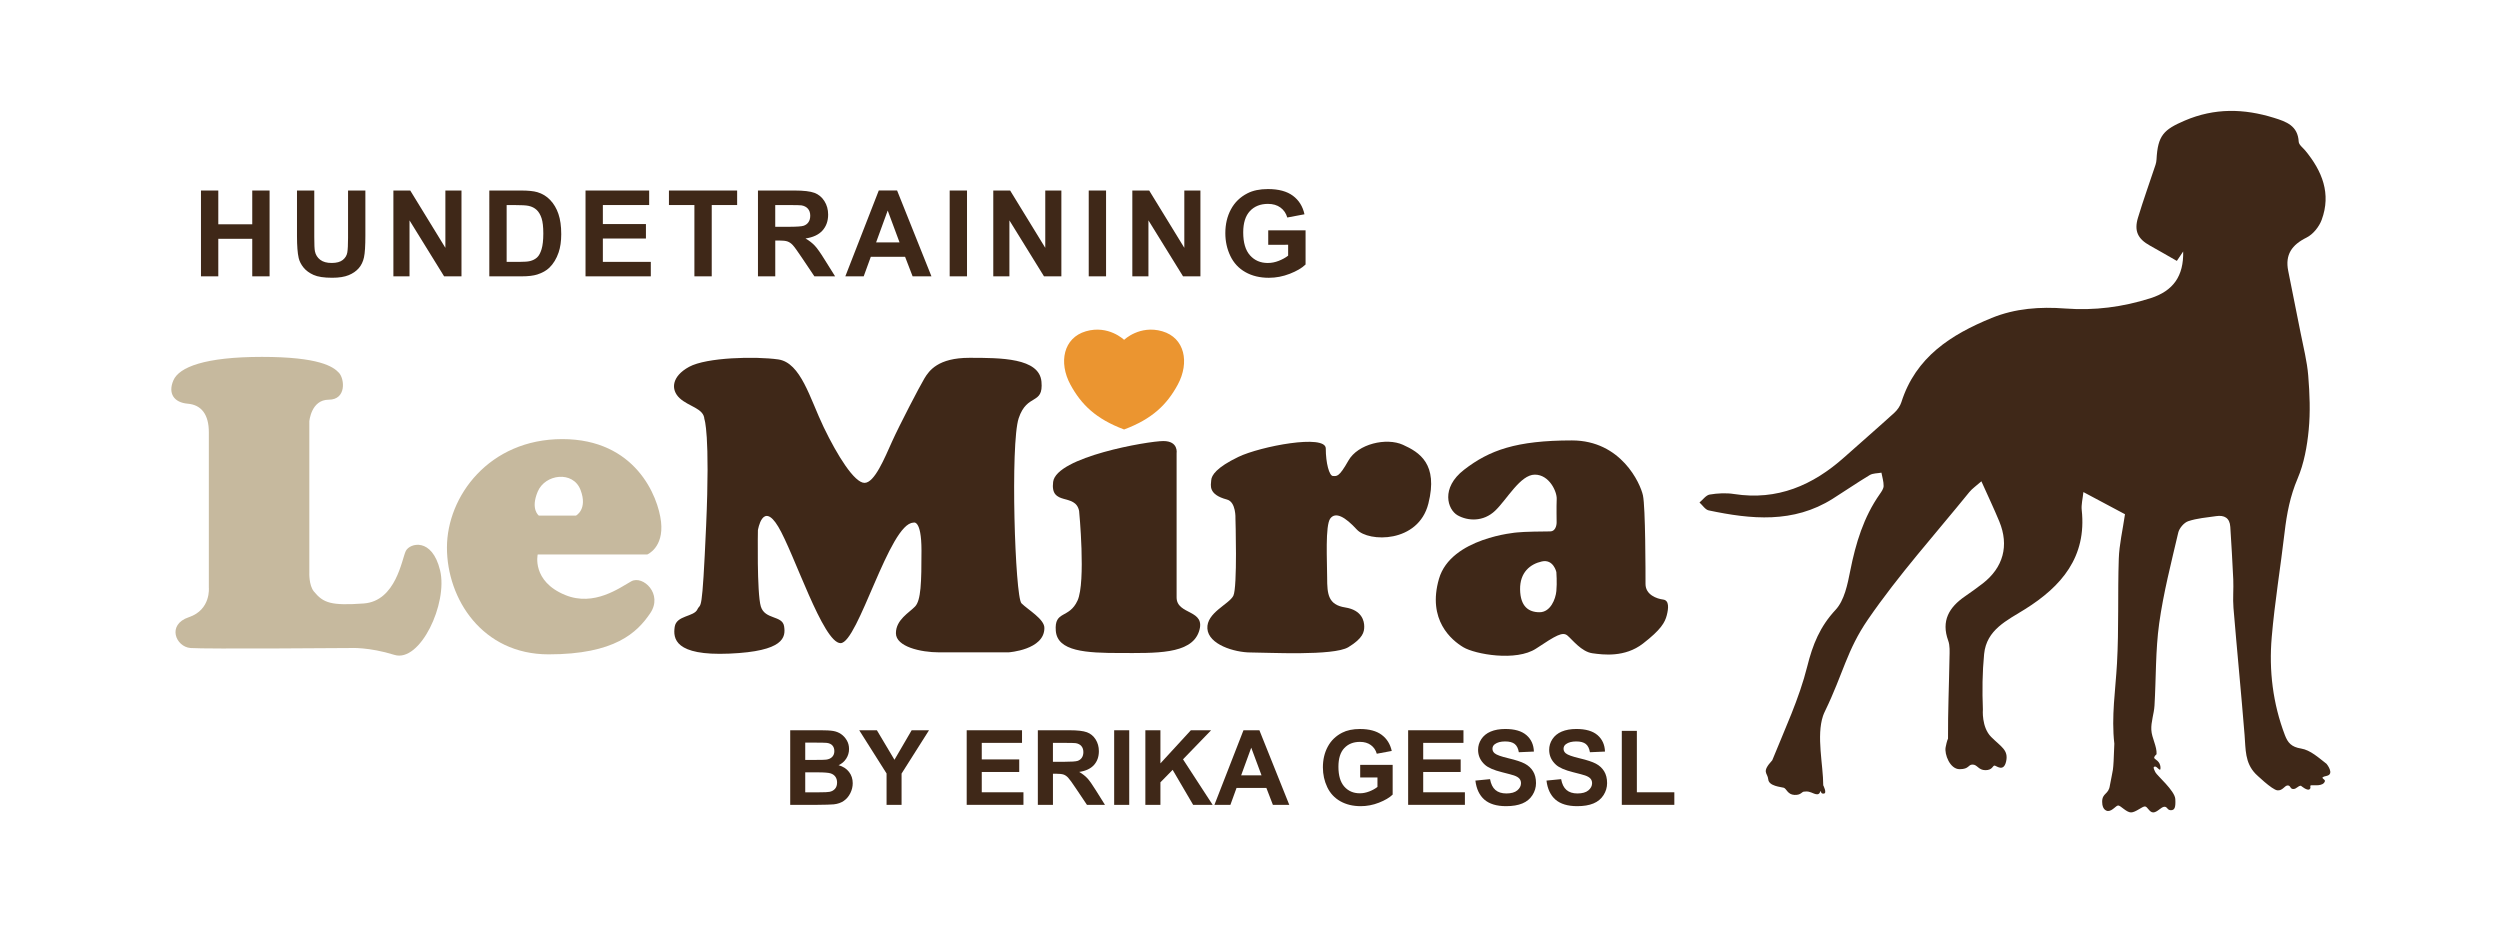
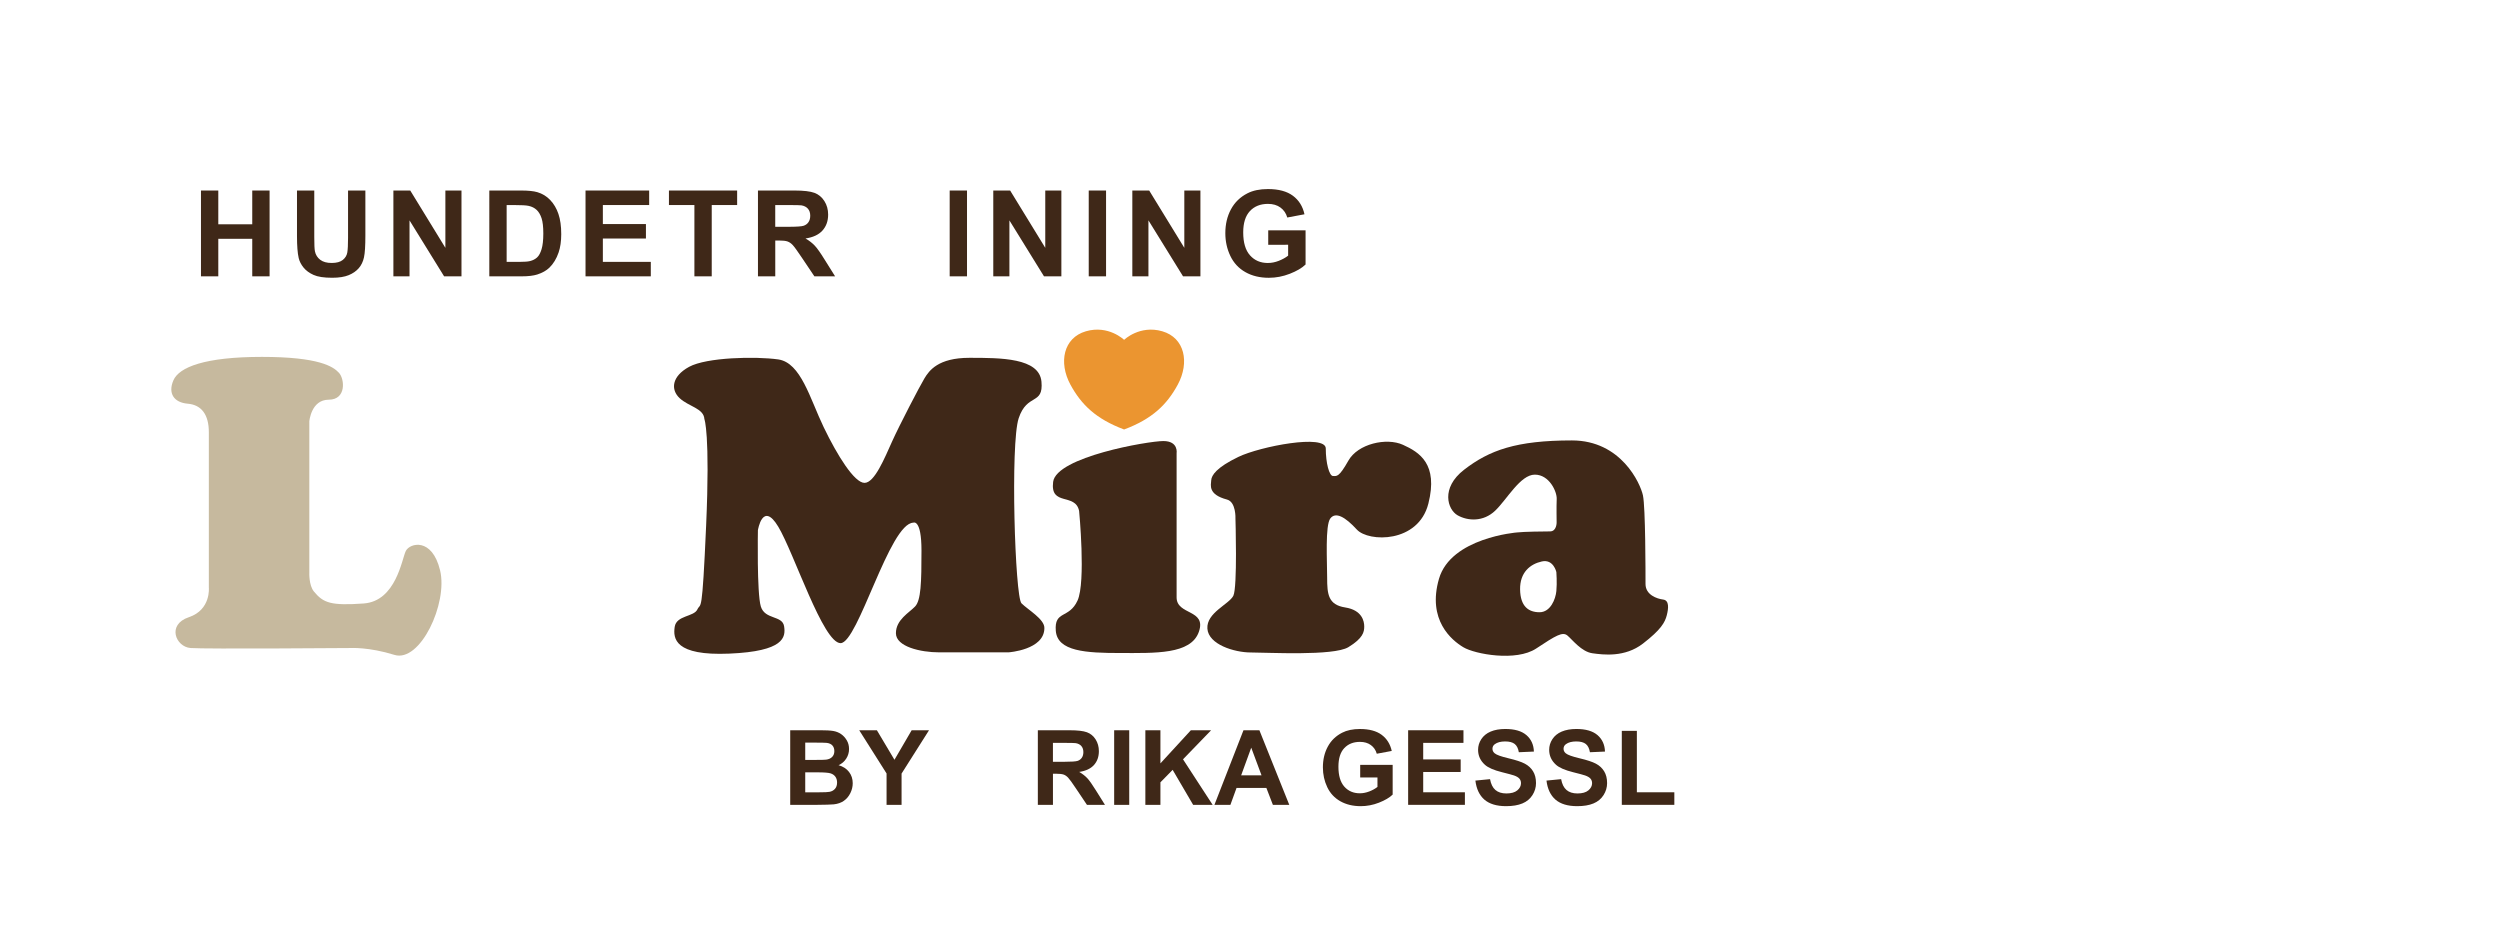
<svg xmlns="http://www.w3.org/2000/svg" viewBox="0 0 959.35 365.3">
-   <path d="m692.37 303.76c-1.01 0-1.19 1.42-3.8 1.28s-3.02-2.43-4.07-2.75-5.72-.6-5.95-3.2c-.23-2.61-2.78-2.64 1.54-7.35 4.8-11.89 10.34-23.65 13.42-36 2.1-8.43 4.89-15.3 10.87-21.72 3.39-3.64 4.6-9.79 5.64-15.04 2.09-10.51 5.11-20.52 11.33-29.38.66-.94 1.45-2.05 1.47-3.1.03-1.7-.53-3.41-.84-5.12-1.51.29-3.26.18-4.5.93-4.82 2.89-9.45 6.1-14.21 9.09-15.09 9.51-31.28 7.9-47.58 4.46-1.33-.28-2.36-1.99-3.53-3.03 1.3-1.06 2.48-2.81 3.91-3.05 3.06-.51 6.33-.68 9.38-.2 16.57 2.57 30.19-3.34 42.26-14.1 6.4-5.71 12.89-11.32 19.23-17.09 1.18-1.07 2.22-2.58 2.7-4.08 5.5-17.29 19.01-25.9 34.63-32.29 9.11-3.72 18.61-4.36 28.29-3.63 11.15.84 21.93-.54 32.66-3.95 8.77-2.79 12.77-8.53 12.55-17.94-.96 1.42-1.91 2.85-2.43 3.62-3.52-2-6.92-3.99-10.37-5.9-4.58-2.54-6.09-5.57-4.55-10.66 2.06-6.83 4.5-13.55 6.74-20.33.22-.66.34-1.35.38-2.05.49-9.19 2.7-11.42 10.85-14.91 11.43-4.89 22.67-4.64 34.23-1.05 4.8 1.49 9.15 3.04 9.49 9.19.07 1.18 1.64 2.3 2.55 3.41 6.45 7.83 9.97 16.49 6.26 26.54-.99 2.67-3.32 5.58-5.81 6.81-5.62 2.78-8.29 6.53-7.03 12.79 1.58 7.89 3.19 15.78 4.73 23.68 1.07 5.49 2.5 10.95 2.95 16.5.56 6.91.85 13.95.18 20.83-.61 6.33-1.79 12.88-4.26 18.68-2.86 6.7-4.15 13.48-4.98 20.56-1.56 13.45-3.8 26.83-4.95 40.31-1.1 12.79.43 25.44 5.05 37.57 1.12 2.93 2.51 4.57 6.23 5.16 3.52.56 6.74 3.53 9.76 5.87 0 0 3.25 3.96 0 4.63-3.25.68-.37 1.2-.63 2.03-.63 2.03-3.99 1.5-5.1 1.55s.09.93-.83 1.57-3.27-1.38-3.27-1.38c-1.16 0-1.66 1.26-2.94 1.26s-.94-1.37-2.14-1.37-1.88 2.06-3.94 1.88c-2.06-.17-8.39-6.34-8.39-6.34-4.14-4.3-3.77-9.37-4.22-14.92-1.31-16.26-2.91-32.5-4.26-48.75-.3-3.61.08-7.28-.08-10.91-.29-6.74-.73-13.48-1.14-20.21-.21-3.43-2.3-4.56-5.42-4.1-3.6.53-7.3.8-10.71 1.94-1.63.55-3.44 2.67-3.84 4.39-2.7 11.57-5.69 23.13-7.32 34.86-1.44 10.4-1.17 21.04-1.8 31.57-.19 3.1-1.37 6.2-1.21 9.26.16 3.14 2.18 6.27 2.01 9.33 0 0-.97.81-.91 1.42s2.53 1.15 2.41 4.05c-.06 1.42-1.28-.75-2.05-.72-.98.04-.52.89.08 2.16s7.48 7.09 7.66 10.3-.24 4.29-1.69 4.29-1.27-1.33-2.48-1.33-2.78 2.18-4.3 2.18-2.18-2.3-3.21-2.3-3.57 2.3-5.32 2.3-3.99-2.66-4.9-2.66-2.18 2.12-3.93 2.12c0 0-2.24 0-2.24-3.51s2.48-2.72 2.96-6.29c1.26-7.11 1.27-3.69 1.71-16.03-1.19-10.45.45-20.53 1.02-30.79.75-13.37.24-26.81.69-40.2.18-5.43 1.47-10.83 2.38-17.07-4.23-2.25-9.66-5.14-15.96-8.5-.27 2.62-.87 4.82-.64 6.92 1.95 18-7.79 29.3-21.8 38.05-6.9 4.31-14.74 7.83-15.66 17.2-.69 7.02-.75 14.16-.47 21.22 0 0-.6 6.79 3.18 10.58 3.79 3.79 6.69 4.99 5.75 9.34-.95 4.36-3.79 1.64-4.48 1.64s-.76 1.77-3.47 1.77-3.09-2.15-4.92-2.15-1.26 1.77-4.99 1.77-5.87-5.75-5.37-8.4c.51-2.65.92-3.32.92-3.32-.06-10.4.4-20.8.57-31.21.04-2.14.21-4.46-.5-6.4-2.75-7.59.33-12.77 6.38-16.95 2.31-1.6 4.61-3.23 6.83-4.95 7.93-6.13 10.23-14.56 6.4-23.83-2.05-4.96-4.36-9.81-6.87-15.41-2.02 1.79-3.53 2.79-4.62 4.13-13.12 16.19-27.14 31.76-38.91 48.89-8.12 11.83-9.42 20.56-16.4 35.01-.31.64-.61 1.29-.84 1.96-2.61 7.78.08 18.88.08 26.66 0 0 1.57 3.05.24 3.19s-.96-.96-1.24-.92c-.27.05-.23 1.19-1.37 1.19-.97 0-1.82-.68-3.21-1-.46-.11-.94-.12-1.41-.05z" fill="#3f2818" />
  <path d="m118.7 219.77v-58.06s.66-8.33 7.45-8.33 6.13-7.89 3.94-10.3-7.67-6.13-29.58-6.13-31.77 3.94-33.96 8.98.22 8.54 5.48 8.98 8.11 4.16 8.11 10.95 0 59.59 0 59.59.88 8.54-7.67 11.39-5.04 11.39.66 11.83 61.35 0 61.35 0 7.01-.44 16.87 2.63 20.59-19.72 17.53-32.43c-3.07-12.71-11.61-10.52-13.15-7.45-1.53 3.07-3.72 19.28-16.21 20.16s-15.44-.18-19.06-4.6c-1.97-2.39-1.76-7.21-1.76-7.21z" fill="#c6b99e" />
-   <path d="m242.27 223.06c-4.38 2.41-14.24 9.86-25.41 5.26-12.92-5.32-10.52-15.56-10.52-15.56h42.07s6.35-2.63 5.26-12.49c-1.1-9.86-9.86-31.77-37.9-31.77s-44.26 21.91-44.26 41.63 13.58 40.97 39 40.97c25.41 0 33.96-8.33 39-15.77s-2.85-14.68-7.24-12.27zm-35.93-34.4c2.85-6.79 13.58-8.11 16.43-.66s-1.75 9.86-1.75 9.86h-14.24s-3.29-2.41-.44-9.2z" fill="#c6b99e" />
  <path d="m270.3 160.82s2.23 5.36.67 40.87-2.01 29.26-3.35 32.16-8.04 2.23-8.71 6.7 0 11.17 20.99 10.27 21.66-6.25 20.99-10.5-7.37-2.46-8.93-7.59c-1.56-5.14-1.12-29.26-1.12-29.26s1.79-11.39 7.82-1.34 17.2 44.67 23.9 44.67 18.76-46.01 27.92-46.23c0 0 3.13-1.56 3.13 10.72s-.19 19.08-2.47 21.46c-2.27 2.38-7.34 5.07-7.34 10.24s9.51 7.34 16.54 7.34h26.68s13.75-.93 13.75-9.31c.1-3.41-6.31-7.03-8.79-9.51s-4.32-61.26-1.07-71.02 9.56-4.88 8.74-14.03-15.66-9.15-27.65-9.15-15.45 4.88-17.28 7.93-9.56 17.89-12.4 24.2c-2.85 6.3-6.71 15.86-10.57 15.86s-10.37-10.37-15.66-21.35-8.74-24.81-17.49-26.03-27.45-.81-34.16 2.85-7.12 8.74-3.66 12 9.28 3.9 9.52 8.05z" fill="#3f2818" />
  <path d="m414.1 196.09s2.64 27.25-.61 34.37-8.95 3.66-8.34 11.59 11.59 8.54 24.81 8.54 27.04.61 30.09-8.13-8.54-6.3-8.54-13.22c0-6.91 0-55.31 0-55.31s.81-4.68-5.08-4.68-41.08 6.1-42.3 15.66c-1.21 9.55 8.55 4.06 9.97 11.18z" fill="#3f2818" />
  <path d="m474.09 198.93s.81 26.43-.81 29.69-10.37 6.51-9.96 12.61 10.37 9.15 16.67 9.15 31.72 1.42 37.42-2.03c5.69-3.46 6.1-5.9 6.1-7.93s-.81-6.3-7.32-7.32-6.91-5.08-6.91-11.39c0-6.3-.81-20.13 1.22-22.77s5.69-.61 10.17 4.27 23.59 5.29 27.45-9.96-3.46-19.72-9.76-22.57-17.28-.41-20.94 6.1-4.47 5.88-5.9 5.88c-1.42 0-2.77-4.94-2.77-10.56s-25.1-.83-33.54 3.23-10.31 7.08-10.42 8.96-1.31 5.45 6.04 7.4c3.53.92 3.26 7.24 3.26 7.24z" fill="#3f2818" />
  <path d="m638.21 230.07c-2.39-.3-6.76-1.79-6.76-5.97s0-29.43-.99-34.01c-.99-4.57-8.37-21.08-27.25-21.08-21.38 0-31.69 3.76-41.37 11.24-9.07 7.01-6.36 15.31-2.49 17.5 3.88 2.19 9.84 2.59 14.42-1.79 4.57-4.38 9.65-13.82 15.21-13.82s8.52 6.56 8.39 9.35c-.13 2.78-.03 8.95-.03 8.95s.08 3.48-2.54 3.48c-2.19 0-10.24.1-12.68.4 0 0-25.36 1.99-29.93 17.8s4.87 23.57 9.35 26.25c4.47 2.68 20.28 5.57 27.94.5s10.14-6.56 12.03-4.97 5.37 6.2 9.55 6.78 12.43 1.67 19.39-3.7 8.45-8.15 9.15-10.84 1-5.77-1.39-6.07zm-40.97-3.28c-.3 3.18-2.29 8.15-6.46 8.15-4.18 0-7.36-2.19-7.46-8.75s3.88-9.74 8.35-10.74c4.47-.99 5.57 4.08 5.57 4.08s.3 4.07 0 7.26z" fill="#3f2818" />
  <path d="m431.33 164.8c-10.76-4.04-16.38-9.49-20.57-17.21-4.6-8.49-2.69-17.97 5.96-20.47s14.61 3.27 14.61 3.27h.06s5.96-5.77 14.61-3.27 10.55 11.98 5.96 20.47c-4.18 7.72-9.8 13.17-20.57 17.21z" fill="#eb9530" />
  <g fill="#3f2818">
    <path d="m77.12 106.03v-32.92h6.65v12.96h13.03v-12.96h6.65v32.93h-6.65v-14.4h-13.03v14.4h-6.65z" />
    <path d="m113.95 73.11h6.65v17.83c0 2.83.08 4.66.25 5.5.28 1.35.96 2.43 2.03 3.25s2.53 1.22 4.39 1.22c1.89 0 3.31-.39 4.27-1.16s1.53-1.72 1.73-2.84c.19-1.12.29-2.99.29-5.59v-18.21h6.65v17.29c0 3.95-.18 6.75-.54 8.38s-1.02 3.01-1.99 4.13-2.26 2.02-3.87 2.68-3.73 1-6.33 1c-3.14 0-5.53-.36-7.15-1.09s-2.91-1.67-3.85-2.83-1.56-2.38-1.86-3.65c-.43-1.89-.65-4.67-.65-8.36v-17.55z" />
    <path d="m150.96 106.03v-32.92h6.47l13.48 21.99v-21.99h6.18v32.93h-6.67l-13.27-21.47v21.47h-6.19z" />
    <path d="m187.77 73.11h12.15c2.74 0 4.83.21 6.27.63 1.93.57 3.59 1.58 4.96 3.03 1.38 1.45 2.43 3.23 3.14 5.33.72 2.1 1.08 4.7 1.08 7.78 0 2.71-.34 5.05-1.01 7.01-.82 2.4-2 4.33-3.53 5.82-1.15 1.12-2.71 2-4.67 2.63-1.47.46-3.43.7-5.88.7h-12.51zm6.65 5.57v21.81h4.96c1.86 0 3.2-.1 4.02-.31 1.08-.27 1.97-.73 2.68-1.37s1.29-1.7 1.74-3.18c.45-1.47.67-3.48.67-6.03s-.22-4.5-.67-5.86-1.08-2.43-1.89-3.19-1.83-1.28-3.08-1.55c-.93-.21-2.75-.31-5.46-.31h-2.97z" />
    <path d="m224.69 106.03v-32.92h24.42v5.57h-17.77v7.3h16.53v5.55h-16.53v8.96h18.4v5.55h-25.05z" />
    <path d="m266.47 106.03v-27.35h-9.77v-5.57h26.17v5.57h-9.75v27.36h-6.65z" />
    <path d="m290.86 106.03v-32.92h13.99c3.52 0 6.08.3 7.67.89s2.87 1.64 3.83 3.16c.96 1.51 1.44 3.24 1.44 5.19 0 2.47-.73 4.51-2.18 6.12s-3.62 2.62-6.51 3.04c1.44.84 2.62 1.76 3.56 2.76s2.2 2.79 3.78 5.35l4.02 6.42h-7.95l-4.81-7.17c-1.71-2.56-2.88-4.17-3.5-4.84-.63-.67-1.3-1.12-2-1.37s-1.82-.37-3.35-.37h-1.35v13.75h-6.64zm6.64-19h4.92c3.19 0 5.18-.13 5.97-.4s1.42-.73 1.86-1.39c.45-.66.67-1.48.67-2.47 0-1.11-.3-2-.89-2.68s-1.43-1.11-2.5-1.29c-.54-.07-2.16-.11-4.85-.11h-5.19v8.34z" />
-     <path d="m357.43 106.03h-7.23l-2.88-7.48h-13.16l-2.72 7.48h-7.05l12.83-32.93h7.03zm-12.24-13.02-4.54-12.22-4.45 12.22z" />
    <path d="m364.43 106.03v-32.92h6.65v32.93h-6.65z" />
    <path d="m381.16 106.03v-32.92h6.47l13.48 21.99v-21.99h6.18v32.93h-6.67l-13.27-21.47v21.47h-6.19z" />
    <path d="m417.79 106.03v-32.92h6.65v32.93h-6.65z" />
    <path d="m434.52 106.03v-32.92h6.47l13.48 21.99v-21.99h6.18v32.93h-6.67l-13.28-21.48v21.47z" />
    <path d="m486.67 93.93v-5.55h14.33v13.12c-1.39 1.35-3.41 2.53-6.05 3.56s-5.32 1.54-8.03 1.54c-3.44 0-6.45-.72-9.01-2.17-2.56-1.44-4.48-3.51-5.77-6.2s-1.93-5.61-1.93-8.77c0-3.43.72-6.48 2.16-9.14 1.44-2.67 3.54-4.71 6.31-6.13 2.11-1.09 4.74-1.64 7.88-1.64 4.09 0 7.28.86 9.58 2.57s3.78 4.08 4.44 7.11l-6.6 1.24c-.46-1.62-1.34-2.89-2.62-3.83s-2.88-1.4-4.79-1.4c-2.9 0-5.21.92-6.93 2.76-1.71 1.84-2.57 4.57-2.57 8.2 0 3.91.87 6.84 2.61 8.79s4.01 2.93 6.83 2.93c1.39 0 2.79-.27 4.19-.82s2.6-1.21 3.61-1.99v-4.18z" />
    <path d="m303.22 280.22h11.45c2.27 0 3.96.09 5.07.28s2.11.58 2.99 1.18 1.61 1.4 2.2 2.39.88 2.11.88 3.35c0 1.34-.36 2.57-1.08 3.69s-1.7 1.96-2.94 2.52c1.74.51 3.09 1.37 4.02 2.6.94 1.22 1.41 2.66 1.41 4.32 0 1.3-.3 2.57-.91 3.8s-1.43 2.21-2.48 2.95-2.34 1.19-3.88 1.36c-.96.1-3.29.17-6.97.2h-9.75v-28.64zm5.78 4.77v6.62h3.79c2.25 0 3.65-.03 4.2-.1.99-.12 1.77-.46 2.33-1.03s.85-1.31.85-2.24c0-.88-.24-1.6-.73-2.16-.49-.55-1.21-.89-2.18-1.01-.57-.06-2.22-.1-4.94-.1h-3.32zm0 11.39v7.66h5.35c2.08 0 3.4-.06 3.96-.18.86-.16 1.56-.54 2.1-1.14.54-.61.81-1.42.81-2.43 0-.86-.21-1.59-.62-2.19-.42-.6-1.02-1.04-1.81-1.31s-2.5-.41-5.13-.41z" />
    <path d="m340.21 308.86v-12.05l-10.49-16.58h6.78l6.74 11.33 6.6-11.33h6.66l-10.53 16.62v12.01z" />
-     <path d="m370.96 308.86v-28.63h21.23v4.84h-15.45v6.35h14.38v4.82h-14.38v7.79h16v4.82h-21.78z" />
    <path d="m398.26 308.86v-28.63h12.17c3.06 0 5.28.26 6.67.77s2.5 1.43 3.33 2.74c.83 1.32 1.25 2.82 1.25 4.51 0 2.15-.63 3.92-1.89 5.32s-3.15 2.28-5.66 2.65c1.25.73 2.28 1.53 3.1 2.4.81.87 1.91 2.42 3.29 4.65l3.5 5.59h-6.91l-4.18-6.23c-1.48-2.23-2.5-3.63-3.05-4.21s-1.13-.98-1.74-1.19-1.58-.32-2.91-.32h-1.17v11.95zm5.78-16.53h4.28c2.77 0 4.5-.12 5.2-.35.69-.23 1.23-.64 1.62-1.21s.59-1.29.59-2.15c0-.96-.26-1.74-.77-2.33s-1.24-.97-2.18-1.12c-.47-.06-1.88-.1-4.22-.1h-4.51v7.26z" />
    <path d="m427.55 308.86v-28.63h5.78v28.63z" />
    <path d="m439.52 308.86v-28.63h5.78v12.71l11.68-12.71h7.77l-10.78 11.15 11.37 17.48h-7.48l-7.87-13.44-4.69 4.79v8.65z" />
    <path d="m494.75 308.86h-6.29l-2.5-6.5h-11.45l-2.36 6.5h-6.13l11.15-28.63h6.11zm-10.65-11.33-3.95-10.62-3.87 10.62z" />
    <path d="m521.96 298.33v-4.82h12.46v11.41c-1.21 1.17-2.97 2.2-5.26 3.1s-4.63 1.34-6.98 1.34c-3 0-5.61-.63-7.83-1.88-2.23-1.26-3.9-3.05-5.02-5.39s-1.68-4.88-1.68-7.63c0-2.98.62-5.63 1.88-7.95 1.25-2.32 3.08-4.09 5.49-5.33 1.84-.95 4.12-1.43 6.86-1.43 3.55 0 6.33.75 8.33 2.24s3.28 3.55 3.86 6.18l-5.74 1.07c-.4-1.41-1.16-2.52-2.28-3.33-1.11-.81-2.5-1.22-4.17-1.22-2.53 0-4.53.8-6.03 2.4s-2.24 3.98-2.24 7.13c0 3.4.75 5.95 2.27 7.65s3.49 2.55 5.94 2.55c1.21 0 2.42-.24 3.64-.71s2.26-1.05 3.13-1.73v-3.63h-6.63z" />
    <path d="m540.36 308.86v-28.63h21.23v4.84h-15.45v6.35h14.38v4.82h-14.38v7.79h16v4.82h-21.78z" />
    <path d="m566.17 299.54 5.62-.55c.34 1.89 1.03 3.28 2.06 4.16 1.04.89 2.43 1.33 4.19 1.33 1.86 0 3.26-.39 4.21-1.18.94-.79 1.42-1.71 1.42-2.76 0-.68-.2-1.25-.6-1.73-.4-.47-1.09-.89-2.08-1.24-.68-.23-2.22-.65-4.63-1.25-3.1-.77-5.27-1.71-6.52-2.83-1.76-1.58-2.64-3.5-2.64-5.76 0-1.46.41-2.82 1.24-4.09s2.02-2.24 3.57-2.9 3.43-1 5.63-1c3.59 0 6.3.79 8.12 2.36 1.82 1.58 2.77 3.68 2.86 6.31l-5.78.25c-.25-1.47-.78-2.53-1.59-3.17s-2.03-.97-3.66-.97c-1.68 0-3 .35-3.95 1.04-.61.44-.92 1.04-.92 1.78 0 .68.29 1.26.86 1.74.73.61 2.5 1.25 5.31 1.91s4.89 1.35 6.24 2.06 2.4 1.68 3.16 2.91 1.14 2.75 1.14 4.56c0 1.64-.46 3.18-1.37 4.61s-2.2 2.5-3.87 3.19-3.74 1.04-6.23 1.04c-3.62 0-6.4-.84-8.34-2.51-1.91-1.67-3.07-4.11-3.45-7.31z" />
    <path d="m593.45 299.54 5.62-.55c.34 1.89 1.03 3.28 2.06 4.16 1.04.89 2.43 1.33 4.19 1.33 1.86 0 3.26-.39 4.21-1.18.94-.79 1.42-1.71 1.42-2.76 0-.68-.2-1.25-.6-1.73-.4-.47-1.09-.89-2.08-1.24-.68-.23-2.22-.65-4.63-1.25-3.1-.77-5.27-1.71-6.52-2.83-1.76-1.58-2.64-3.5-2.64-5.76 0-1.46.41-2.82 1.24-4.09s2.02-2.24 3.57-2.9c1.56-.66 3.43-1 5.63-1 3.59 0 6.3.79 8.12 2.36 1.82 1.58 2.77 3.68 2.86 6.31l-5.78.25c-.25-1.47-.78-2.53-1.59-3.17s-2.04-.97-3.66-.97c-1.68 0-3 .35-3.95 1.04-.61.44-.92 1.04-.92 1.78 0 .68.29 1.26.86 1.74.73.61 2.5 1.25 5.31 1.91s4.89 1.35 6.24 2.06 2.4 1.68 3.16 2.91 1.14 2.75 1.14 4.56c0 1.64-.46 3.18-1.37 4.61s-2.2 2.5-3.87 3.19c-1.67.7-3.74 1.04-6.23 1.04-3.62 0-6.4-.84-8.34-2.51-1.91-1.67-3.07-4.11-3.45-7.31z" />
    <path d="m622.35 308.86v-28.4h5.78v23.57h14.38v4.82h-20.16z" />
  </g>
</svg>